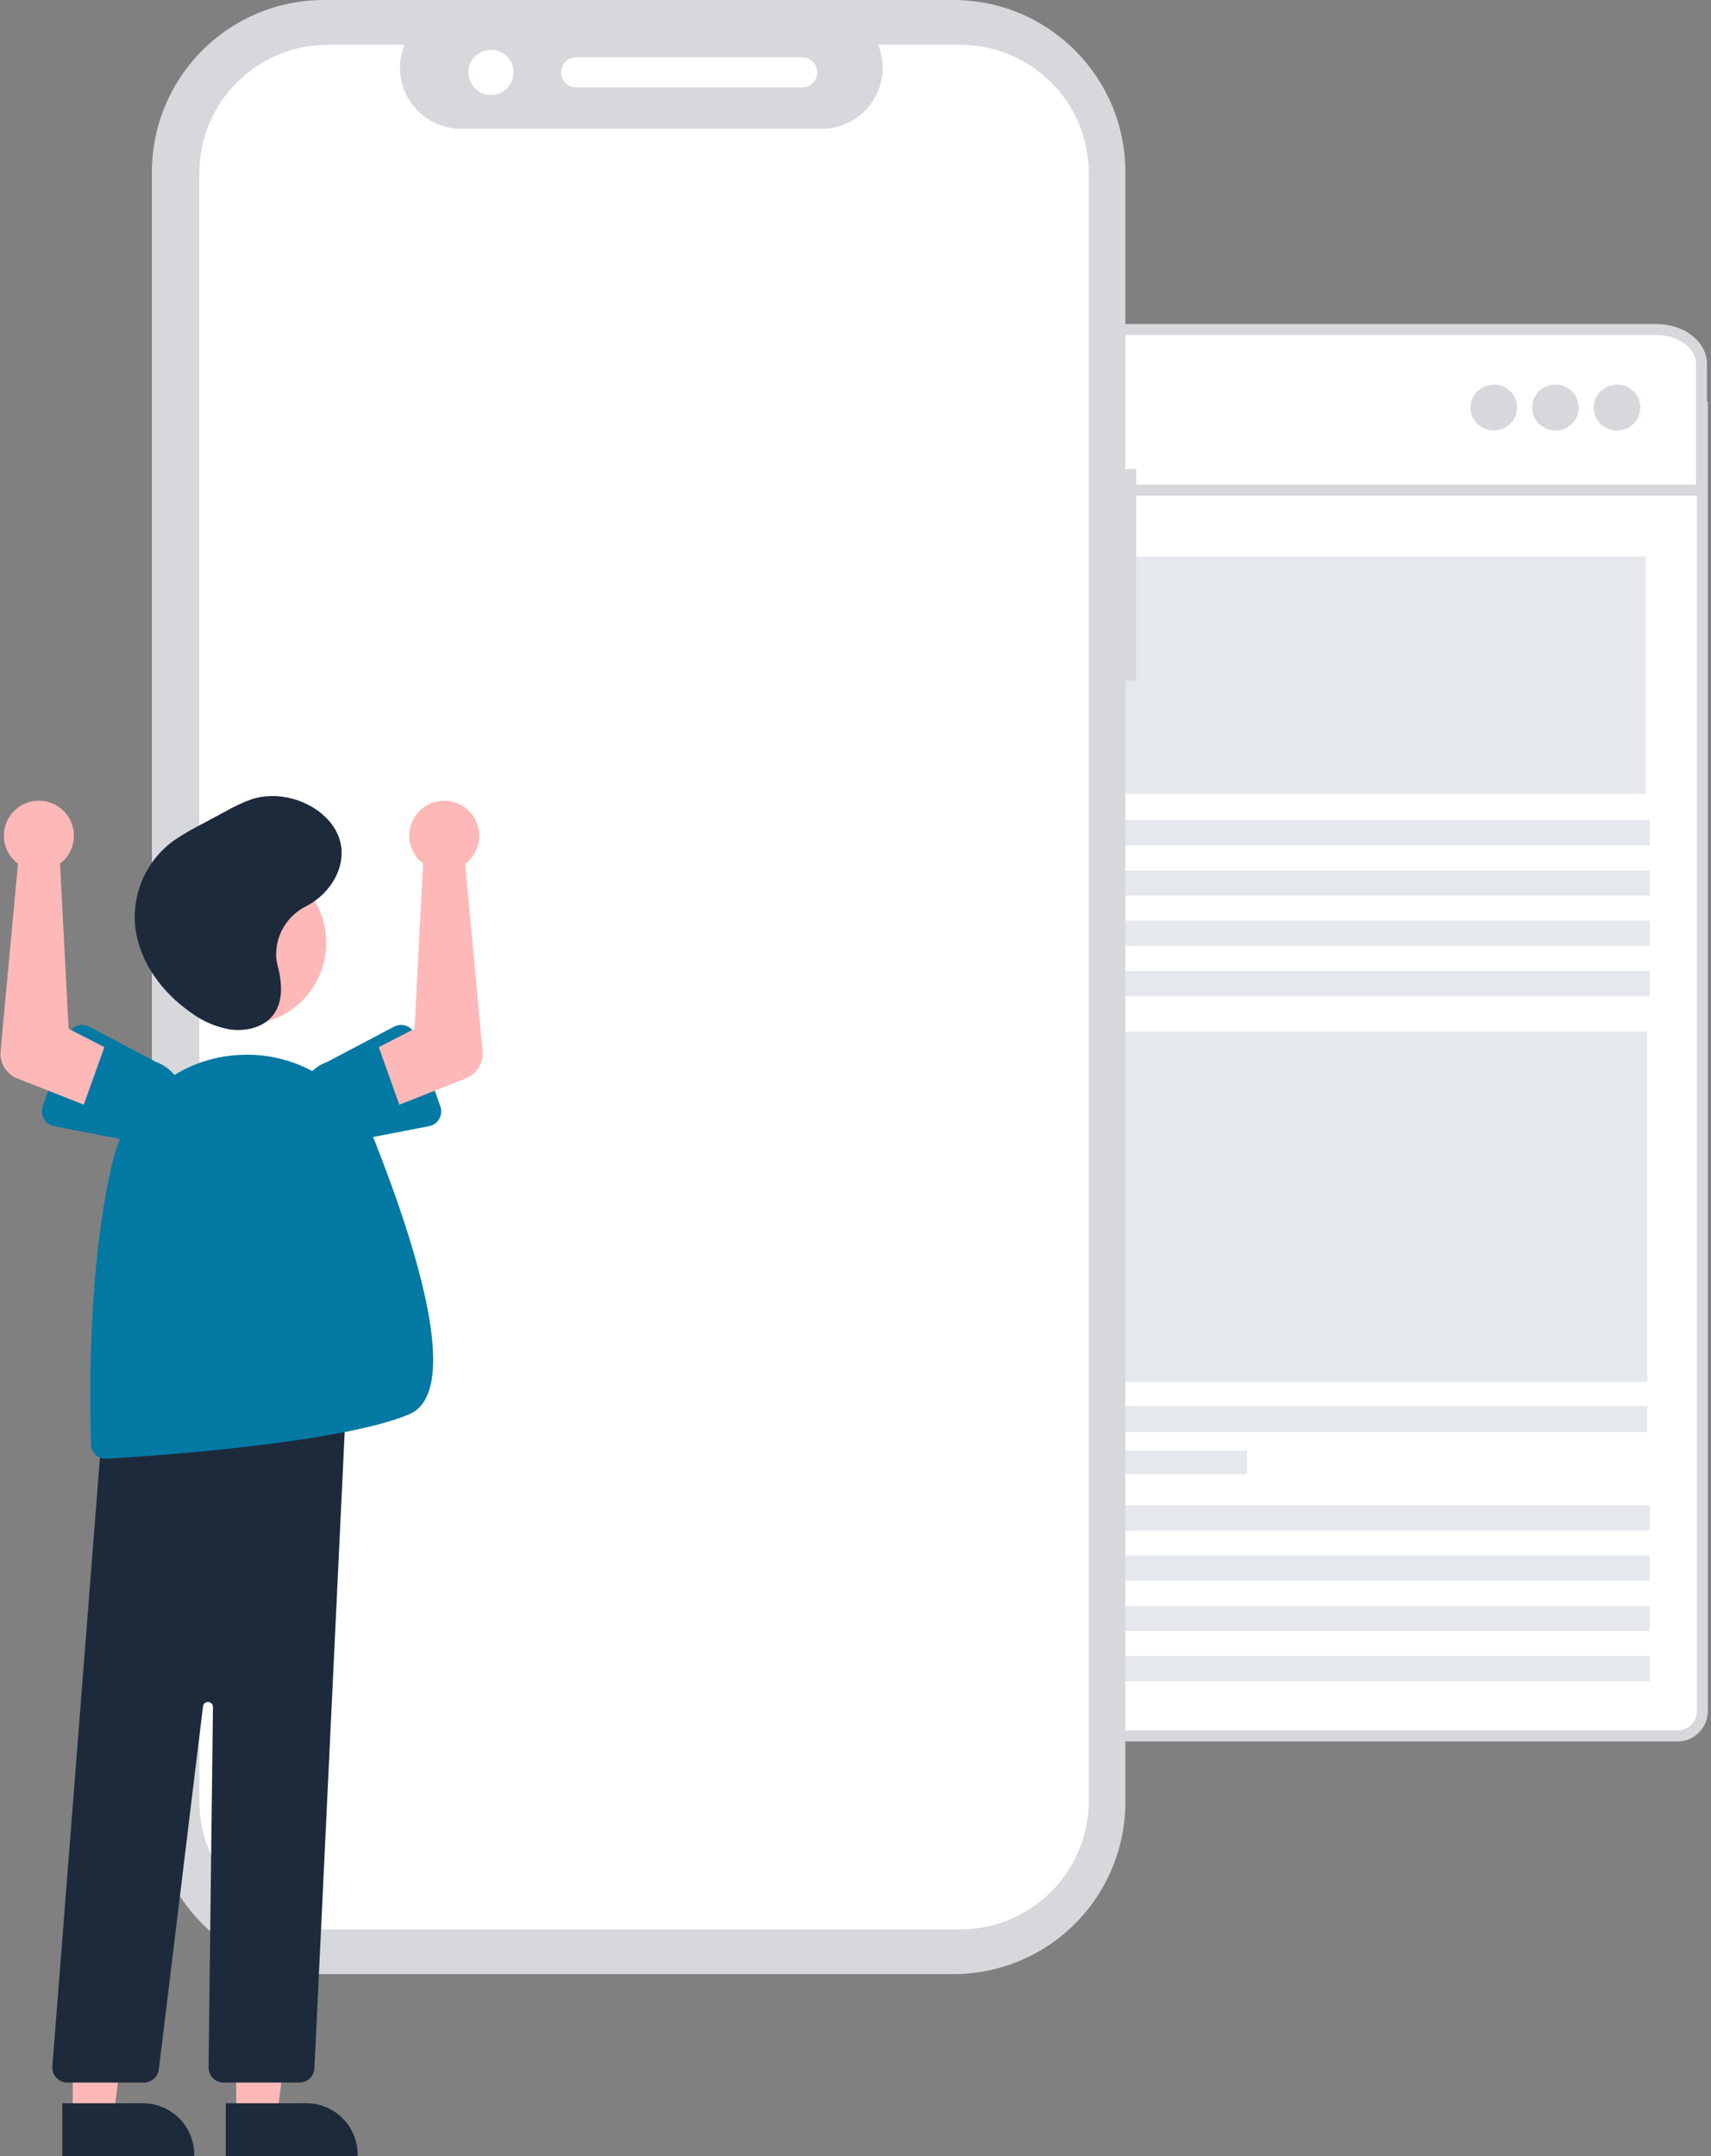
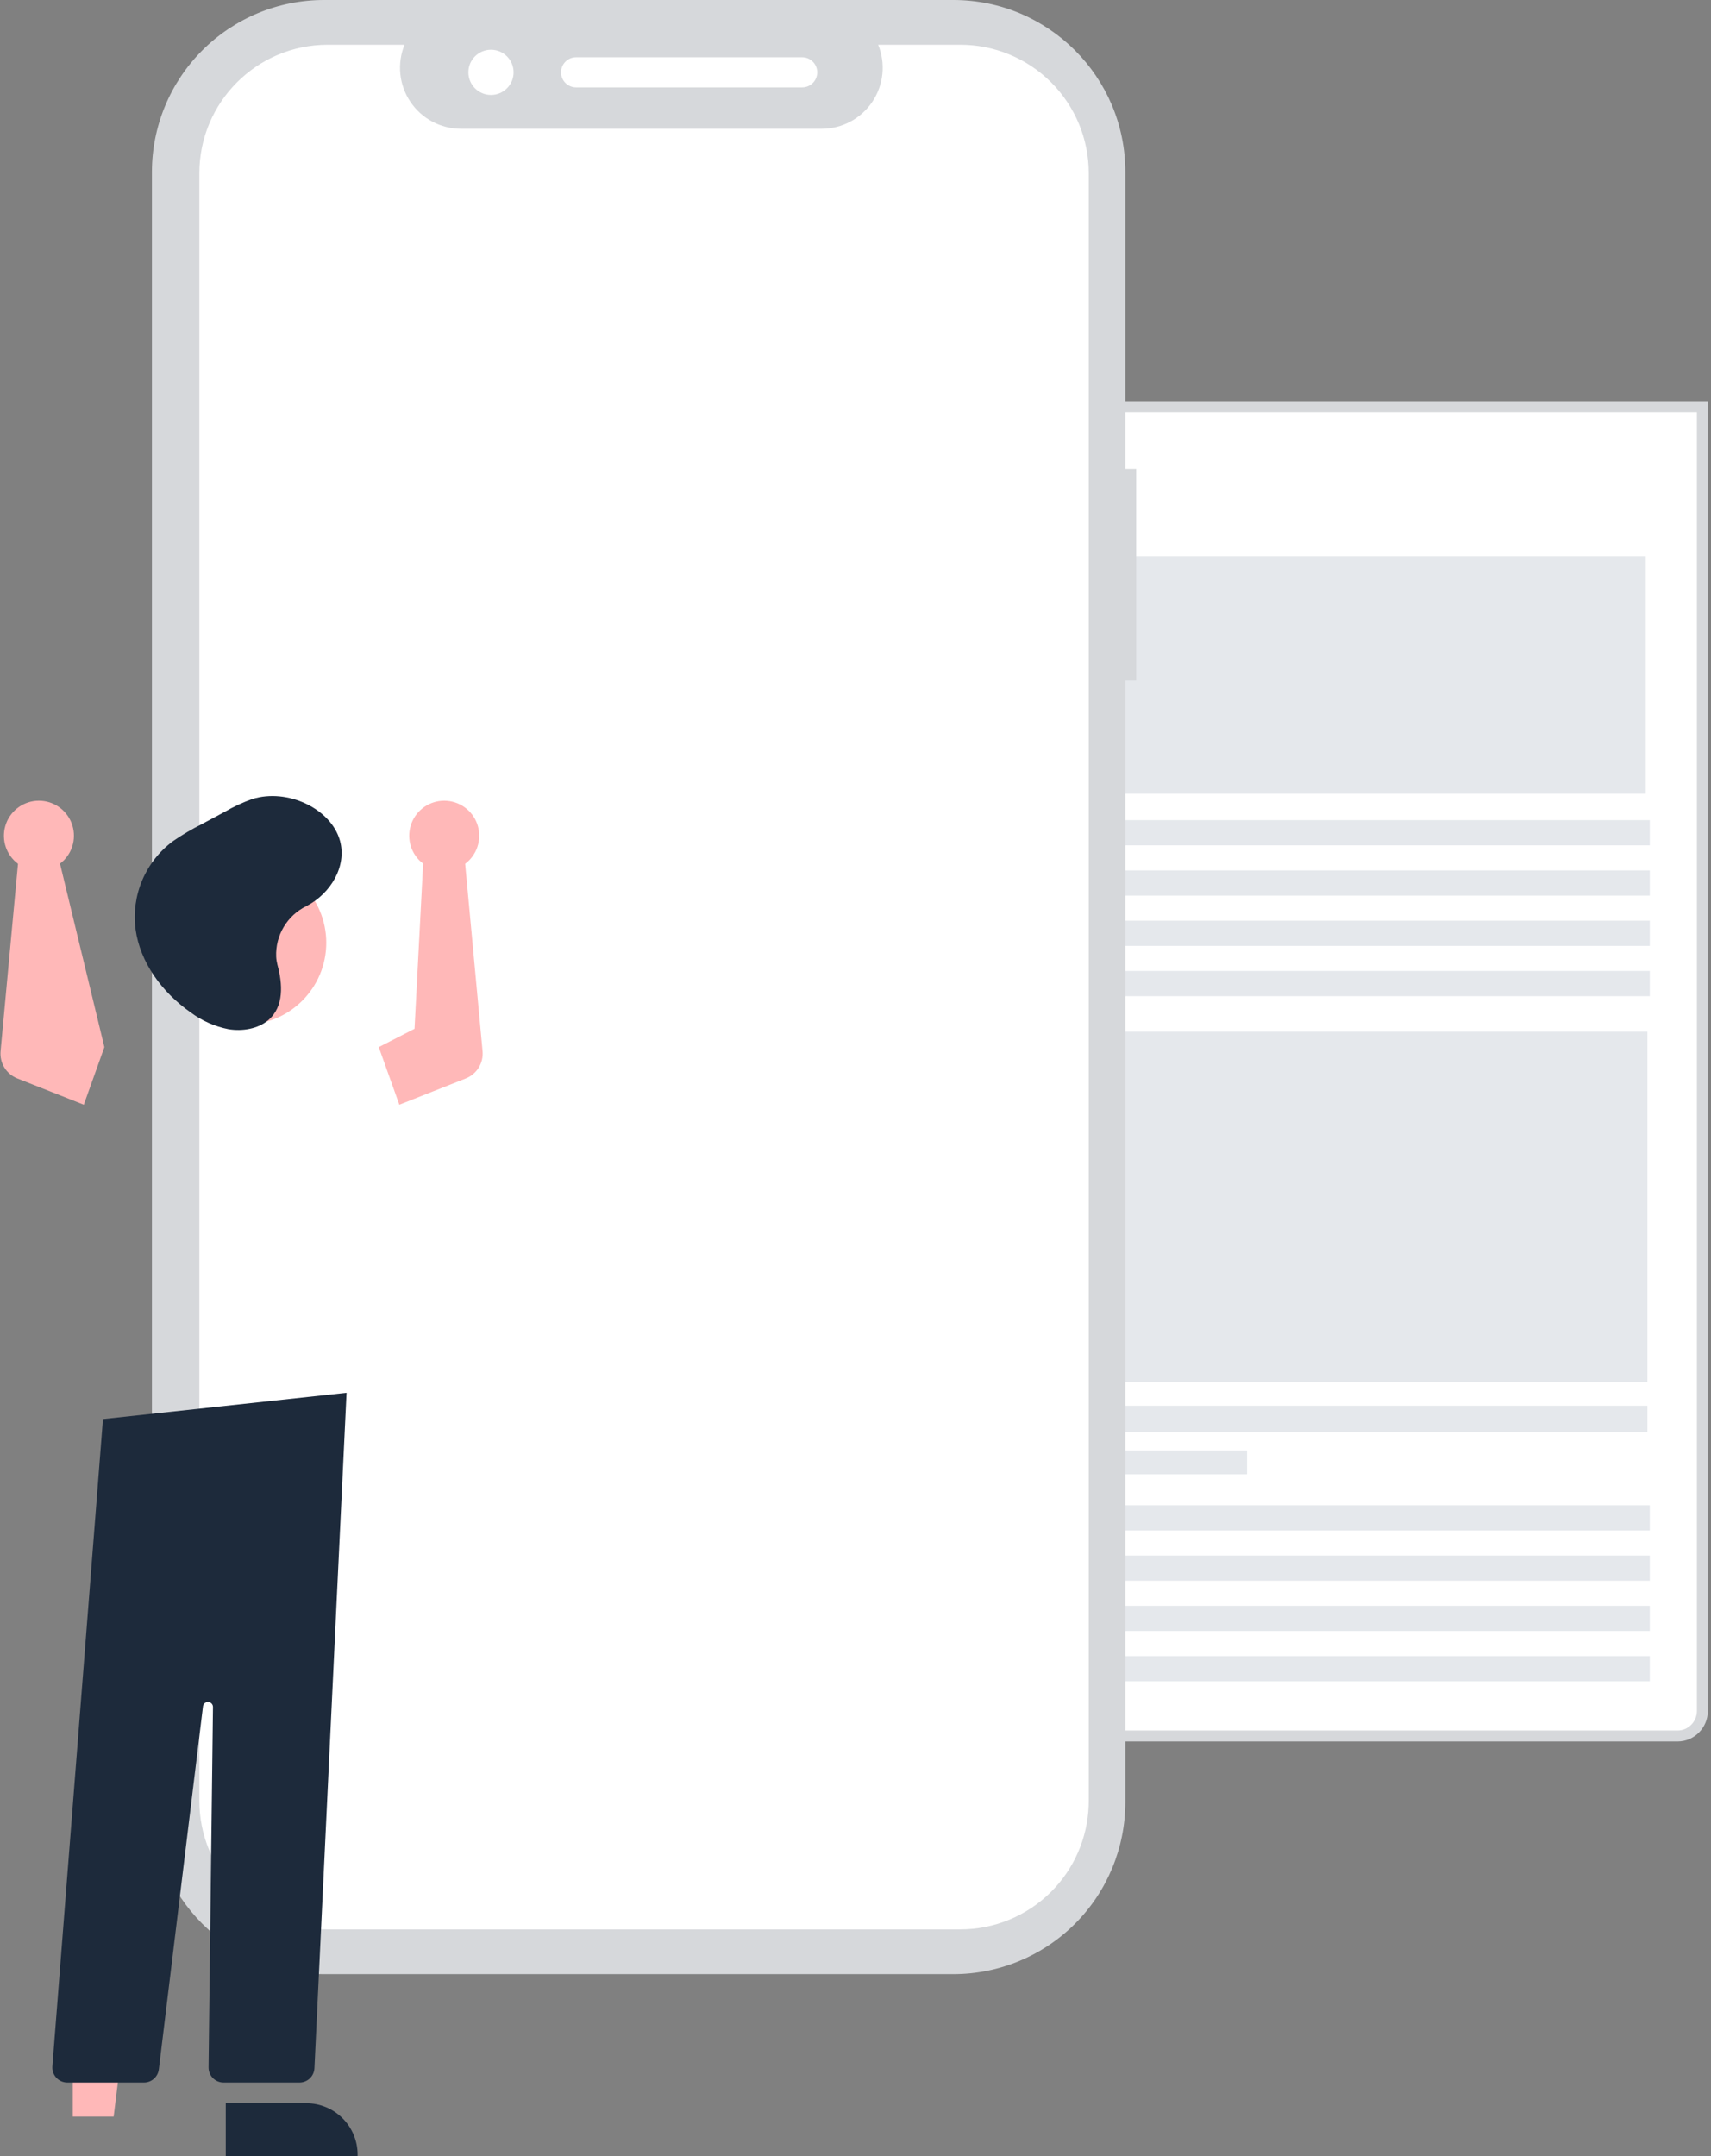
<svg xmlns="http://www.w3.org/2000/svg" width="469px" height="591px" viewBox="0 0 469 591" version="1.1">
  <rect x="0" y="0" width="469" height="591" fill="#808080" stroke="none" />
  <title>shape-1</title>
  <g id="PAGES" stroke="none" stroke-width="1" fill="none" fill-rule="evenodd">
    <g id="PWA" transform="translate(-193, -1113)" fill-rule="nonzero">
      <g id="section__1_feature_item_img2" transform="translate(166, 1113)">
        <g id="shape-1" transform="translate(27.125, 0)">
          <g id="Group" transform="translate(86.989, 90.322)">
            <path d="M0,21.211 L0,378.608 C0,382.414 3.045,385.497 6.809,385.497 L372.715,385.497 C376.48,385.497 379.525,382.414 379.525,378.608 L379.525,21.211 L0,21.211 Z" id="Path" stroke="#D6D8DB" stroke-width="3" fill="#FFFFFF" />
-             <path d="M379.289,43.997 L379.289,9.437 C379.289,4.225 373.79,0 367.007,0 L12.283,0 C5.5,0 0,4.225 0,9.437 L0,43.997 L379.289,43.997 Z" id="Path" stroke="#D6D8DB" stroke-width="3" fill="#FFFFFF" />
            <g transform="translate(18.329, 15.09)" id="Shape">
-               <path d="M337.803,0 C341.33,0 344.184,2.818 344.184,6.3 C344.184,9.778 341.33,12.599 337.803,12.599 C334.276,12.599 331.418,9.778 331.418,6.3 C331.418,2.818 334.276,0 337.803,0 L337.803,0 Z M320.918,0 C324.445,0 327.299,2.818 327.299,6.3 C327.299,9.778 324.445,12.599 320.918,12.599 C317.391,12.599 314.534,9.778 314.534,6.3 C314.534,2.818 317.391,0 320.918,0 L320.918,0 Z M304.034,0 C307.561,0 310.415,2.818 310.415,6.3 C310.415,9.778 307.561,12.599 304.034,12.599 C300.51,12.599 297.649,9.778 297.649,6.3 C297.649,2.818 300.51,0 304.034,0 L304.034,0 Z" fill="#D6D8DB" />
              <path d="M345.916,165.567 L345.916,355.484 L241.431,355.484 L241.431,165.567 L345.916,165.567 Z M230.017,348.507 L230.017,355.409 L5.68434189e-14,355.409 L5.68434189e-14,348.507 L230.017,348.507 Z M230.017,334.731 L230.017,341.632 L5.68434189e-14,341.632 L5.68434189e-14,334.731 L230.017,334.731 Z M230.546,320.95 L230.546,327.852 L2.84217094e-14,327.852 L2.84217094e-14,320.95 L230.546,320.95 Z M230.546,307.174 L230.546,314.076 L2.84217094e-14,314.076 L2.84217094e-14,307.174 L230.546,307.174 Z M229.986,160.72 L229.986,167.626 L2.84217094e-14,167.626 L2.84217094e-14,160.72 L229.986,160.72 Z M346.781,47.86 L346.781,155.455 L242.295,155.455 L242.295,47.86 L346.781,47.86 Z M229.986,146.944 L229.986,153.845 L0,153.845 L0,146.944 L229.986,146.944 Z M229.986,133.168 L229.986,140.069 L0,140.069 L0,133.168 L229.986,133.168 Z M229.986,119.387 L229.986,126.288 L0,126.288 L0,119.387 L229.986,119.387 Z M230.114,47.137 L230.114,112.129 L1.125,112.129 L1.125,47.137 L230.114,47.137 Z" fill="#E5E8EC" transform="translate(173.39, 201.31) scale(-1, 1) translate(-173.39, -201.31) " />
              <path d="M236.391,292.163 L236.391,298.663 L115.675,298.663 L115.675,292.163 L236.391,292.163 Z M346.129,279.886 L346.129,287.11 L115.675,287.11 L115.675,279.886 L346.129,279.886 Z M346.129,177.366 L346.129,273.391 L115.675,273.391 L115.675,177.366 L346.129,177.366 Z" fill="#E5E8EC" />
            </g>
          </g>
          <g id="Group" transform="translate(41.516, 0)">
            <path d="M269.802,128.583 L266.829,128.583 L266.829,47.138 C266.829,21.105 245.725,0 219.691,0 L47.138,0 C34.637,0 22.647,4.966 13.807,13.806 C4.966,22.647 0,34.636 0,47.138 L0,493.953 C0,519.987 21.104,541.091 47.138,541.091 L219.691,541.091 C232.193,541.091 244.183,536.125 253.023,527.285 C261.863,518.445 266.829,506.455 266.829,493.953 L266.829,186.558 L269.802,186.558 L269.802,128.583 Z" id="Path" fill="#D6D8DB" />
            <path d="M69.247,12.264 C67.143,17.421 67.745,23.286 70.851,27.909 C73.958,32.531 79.162,35.304 84.731,35.305 L183.585,35.305 C189.154,35.304 194.358,32.531 197.464,27.909 C200.571,23.286 201.173,17.421 199.069,12.264 L221.593,12.264 C230.929,12.264 239.883,15.973 246.485,22.574 C253.086,29.176 256.795,38.13 256.795,47.466 L256.795,493.625 L256.77,494.956 C256.436,503.809 252.772,512.23 246.485,518.517 C239.883,525.119 230.929,528.827 221.593,528.827 L48.209,528.827 C38.873,528.827 29.919,525.119 23.317,518.517 C16.716,511.915 13.007,502.961 13.007,493.625 L13.007,47.466 C13.007,28.024 28.768,12.264 48.209,12.264 L69.247,12.264 Z M92.941,13.631 C96.363,13.631 99.137,16.405 99.137,19.827 C99.137,23.249 96.363,26.024 92.941,26.024 C89.519,26.024 86.745,23.249 86.745,19.827 C86.745,16.405 89.519,13.631 92.941,13.631 Z M116.275,15.697 L178.236,15.697 C180.517,15.697 182.366,17.546 182.366,19.827 C182.366,22.109 180.517,23.958 178.236,23.958 L116.275,23.958 C113.994,23.958 112.144,22.109 112.144,19.827 C112.144,17.546 113.994,15.697 116.275,15.697 L116.275,15.697 Z" id="Shape" fill="#FFFFFF" />
          </g>
          <g id="Group" transform="translate(0, 218.189)">
-             <polygon id="Path" fill="#FFB8B8" points="64.618 361.946 75.825 361.946 81.157 318.718 64.616 318.719" />
            <path d="M61.759,358.288 L83.83,358.287 L83.831,358.287 C87.561,358.287 91.139,359.768 93.777,362.406 C96.415,365.044 97.897,368.622 97.897,372.352 L97.897,372.809 L61.759,372.811 L61.759,358.288 Z" id="Path" fill="#1D2A3B" />
            <polygon id="Path" fill="#FFB8B8" points="19.824 361.946 31.031 361.946 36.363 318.718 19.822 318.719" />
-             <path d="M16.965,358.288 L39.036,358.287 L39.037,358.287 C42.768,358.287 46.345,359.768 48.983,362.406 C51.621,365.044 53.103,368.622 53.103,372.352 L53.103,372.809 L16.966,372.811 L16.965,358.288 Z" id="Path" fill="#1D2A3B" />
            <circle id="Oval" fill="#FFB8B8" cx="66.854" cy="40.216" r="22.453" />
            <path d="M81.953,352.617 L61.155,352.617 C60.056,352.617 59.002,352.176 58.229,351.394 C57.456,350.612 57.029,349.552 57.042,348.453 L58.251,249.695 C58.26,248.967 57.698,248.359 56.971,248.31 C56.244,248.261 55.606,248.789 55.518,249.512 L43.414,349 C43.161,351.064 41.41,352.617 39.331,352.617 L18.333,352.617 C17.186,352.617 16.091,352.138 15.313,351.296 C14.534,350.454 14.142,349.326 14.232,348.182 L28.097,170.767 L28.474,170.726 L94.868,163.556 L86.062,348.698 C85.96,350.893 84.15,352.619 81.953,352.617 L81.953,352.617 Z" id="Path" fill="#1D2A3B" />
-             <path d="M111.307,63.018 C112.421,63.454 113.29,64.354 113.687,65.482 L120.583,85.081 C120.98,86.209 120.866,87.455 120.272,88.492 C119.677,89.53 118.659,90.257 117.485,90.485 L102.135,93.457 C102.32,93.881 102.498,94.309 102.668,94.741 C114.804,125.551 126.27,163.528 111.975,169.484 C93.24,177.29 43.849,180.77 29.158,181.65 C29.073,181.656 28.989,181.658 28.905,181.658 C26.688,181.653 24.874,179.89 24.806,177.674 C24.444,166.456 23.823,127.64 31.043,99.143 C31.493,97.364 32.067,95.641 32.755,93.982 L14.698,90.485 C13.523,90.257 12.506,89.53 11.911,88.492 C11.316,87.455 11.203,86.209 11.6,85.081 L18.496,65.482 C18.893,64.354 19.762,63.454 20.876,63.018 C21.989,62.581 23.238,62.651 24.296,63.209 L42.555,72.847 C44.645,73.582 46.386,74.862 47.676,76.473 C52.648,73.41 58.367,71.487 64.446,71.022 L65.591,70.952 C72.305,70.585 78.804,72.018 84.535,74.897 L85.487,75.397 C86.632,74.292 88.028,73.41 89.628,72.847 L107.887,63.209 C108.945,62.651 110.194,62.581 111.307,63.018 Z" id="Path" fill="#0379A4" />
            <path d="M114.719,17.523 C115.071,17.886 115.452,18.22 115.858,18.522 L113.501,63.797 L103.697,68.816 L109.338,84.602 L127.557,77.403 C130.58,76.208 132.452,73.161 132.151,69.924 L127.378,18.568 C130.576,16.182 131.964,12.066 130.864,8.231 C129.764,4.395 126.405,1.641 122.429,1.313 C118.453,0.985 114.688,3.151 112.974,6.754 C111.261,10.358 111.955,14.645 114.719,17.523 L114.719,17.523 Z" id="Path" fill="#FFB8B8" />
-             <path d="M17.464,17.523 C17.112,17.885 16.731,18.22 16.325,18.522 L18.682,63.797 L28.486,68.816 L22.845,84.602 L4.626,77.403 C1.603,76.208 -0.269,73.161 0.032,69.924 L4.805,18.568 C1.607,16.182 0.219,12.066 1.319,8.231 C2.419,4.395 5.777,1.641 9.754,1.313 C13.73,0.985 17.495,3.151 19.209,6.754 C20.922,10.358 20.228,14.645 17.464,17.523 L17.464,17.523 Z" id="Path" fill="#FFB8B8" />
+             <path d="M17.464,17.523 C17.112,17.885 16.731,18.22 16.325,18.522 L28.486,68.816 L22.845,84.602 L4.626,77.403 C1.603,76.208 -0.269,73.161 0.032,69.924 L4.805,18.568 C1.607,16.182 0.219,12.066 1.319,8.231 C2.419,4.395 5.777,1.641 9.754,1.313 C13.73,0.985 17.495,3.151 19.209,6.754 C20.922,10.358 20.228,14.645 17.464,17.523 L17.464,17.523 Z" id="Path" fill="#FFB8B8" />
            <path d="M75.575,44.043 C75.334,38.191 78.577,32.75 83.839,30.178 C90.664,26.654 94.952,19.139 93.073,12.277 C90.668,3.492 78.713,-2.204 69.026,0.818 C66.404,1.748 63.876,2.924 61.474,4.327 L55.146,7.72 C52.442,9.073 49.835,10.612 47.344,12.325 C39.744,17.926 35.796,27.22 37.041,36.578 C38.288,45.508 44.136,53.698 52.141,59.305 C55.202,61.593 58.738,63.164 62.488,63.904 C66.325,64.537 70.597,63.818 73.403,61.431 C77.787,57.702 77.334,51.457 75.916,46.241 C75.729,45.522 75.614,44.786 75.575,44.043 Z" id="Path" fill="#1D2A3B" />
          </g>
        </g>
      </g>
    </g>
  </g>
</svg>